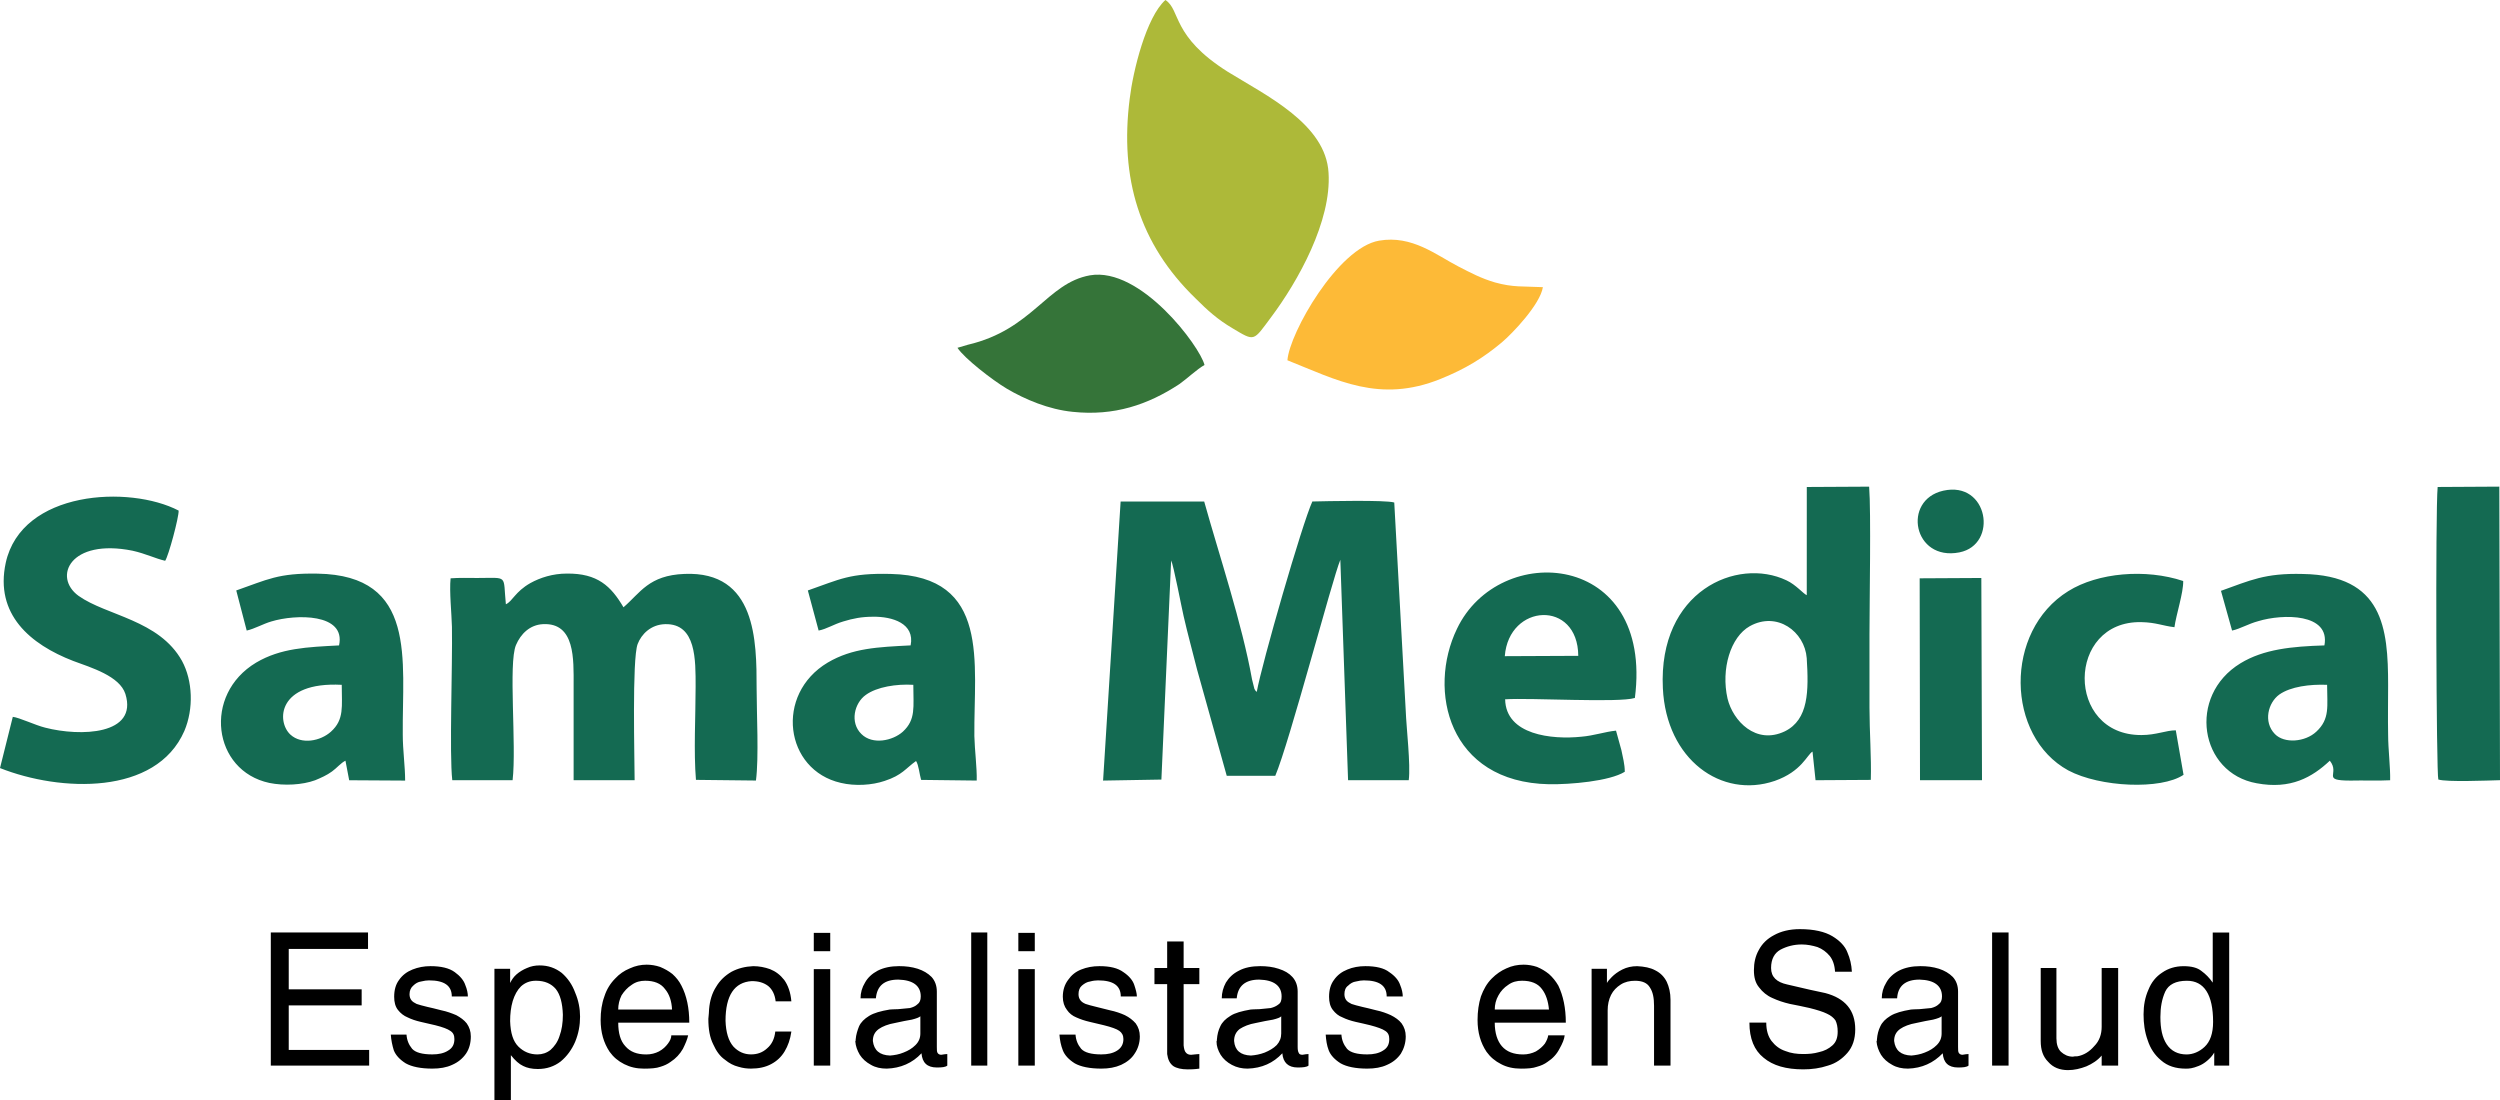
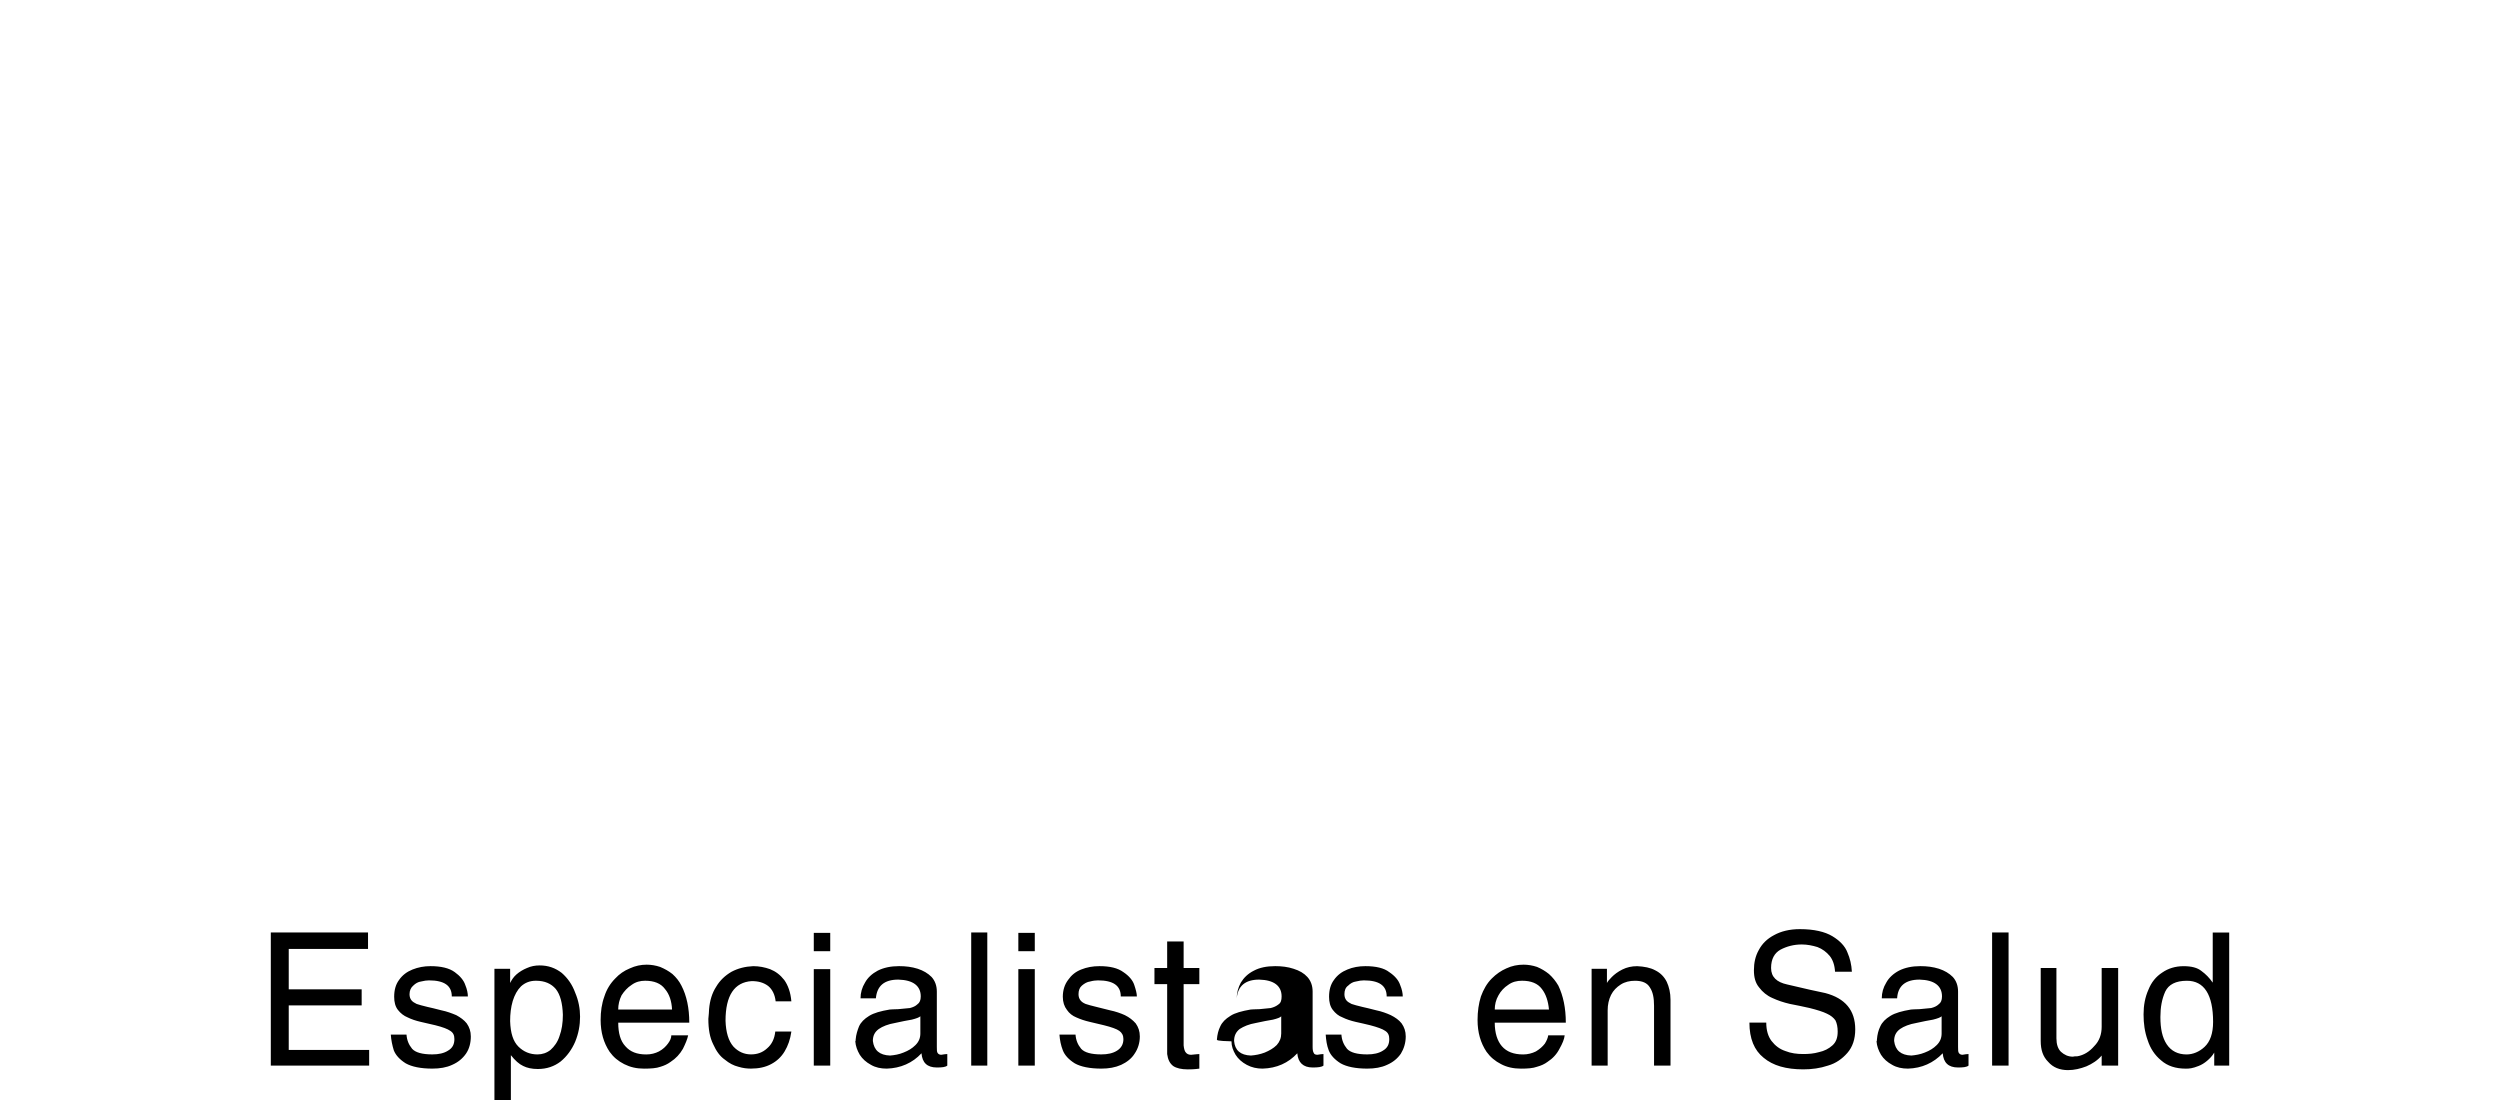
<svg xmlns="http://www.w3.org/2000/svg" version="1.1" id="Layer_1" x="0px" y="0px" width="293.607px" height="129.229px" viewBox="0 0 293.607 129.229" enable-background="new 0 0 293.607 129.229" xml:space="preserve">
-   <path fill="#146A52" d="M1.504,84.188L0,90.204c7.085,2.811,18.326,3.244,21.65-4.354c1.107-2.613,0.989-5.896-0.276-8.231  c-2.69-4.829-8.866-5.305-12.15-7.641c-3.049-2.216-0.989-6.769,6.333-5.303c1.583,0.354,2.651,0.91,3.84,1.186  c0.396-0.553,1.623-5.145,1.583-5.896C15.2,56.957,2.535,57.59,0.674,66.099c-1.306,6.059,2.891,9.579,7.917,11.521  c2.138,0.792,5.461,1.78,6.136,3.879c1.504,4.829-5.305,5.024-9.42,3.959C4.156,85.176,2.256,84.267,1.504,84.188L1.504,84.188z   M40.135,80.427c0,2.533,0.316,4.077-1.267,5.502c-1.228,1.108-3.444,1.543-4.75,0.355C32.456,84.781,32.535,80.031,40.135,80.427  L40.135,80.427z M27.746,69.345l1.228,4.71c0.909-0.198,1.938-0.793,2.89-1.069c2.85-0.869,8.786-0.988,7.955,2.813  c-3.76,0.197-6.847,0.314-9.736,2.018c-6.292,3.763-5.105,12.706,1.544,14.131c1.742,0.356,3.878,0.237,5.382-0.314  c0.674-0.276,1.387-0.595,1.979-1.029c0.555-0.396,1.069-1.028,1.583-1.267l0.437,2.296l6.571,0.04c0-1.702-0.278-3.563-0.278-5.423  c-0.078-8.748,1.742-18.685-10.013-18.882C32.654,67.286,31.388,68.079,27.746,69.345L27.746,69.345z M59.411,70.967  c-0.356-3.523,0.355-3.087-3.365-3.087c-1.028,0-2.098-0.039-3.127,0.04c-0.157,1.583,0.119,4.075,0.158,5.699  c0.079,4.631-0.315,14.882,0.04,18.009h7.085c0.475-4.077-0.516-13.735,0.396-15.872c0.554-1.306,1.623-2.375,3.167-2.454  c3.799-0.198,3.603,4.156,3.603,7.164c0,3.722,0,7.44,0,11.162h7.164c0-2.415-0.316-14.21,0.355-15.99  c0.436-1.147,1.544-2.297,3.245-2.336c3.643-0.079,3.563,4.195,3.563,7.362c0,3.363-0.236,7.64,0.04,10.925l7.046,0.079  c0.355-2.692,0.078-7.917,0.078-10.849c0-5.539-0.04-13.771-8.471-13.417c-4.195,0.158-5.186,2.219-7.164,3.92  c-1.464-2.493-3.048-3.997-6.649-3.96c-1.663,0-3.127,0.479-4.274,1.109C60.479,69.503,60.202,70.612,59.411,70.967L59.411,70.967z   M107.263,80.427c0,2.612,0.315,4.077-1.228,5.502c-1.188,1.068-3.563,1.583-4.869,0.276c-1.385-1.348-0.831-3.643,0.516-4.593  C102.988,80.665,105.284,80.308,107.263,80.427L107.263,80.427z M94.875,69.345l1.267,4.71c0.989-0.198,1.701-0.714,2.89-1.069  c1.147-0.354,2.177-0.554,3.482-0.554c2.296-0.039,4.947,0.791,4.433,3.364c-3.839,0.197-6.847,0.314-9.736,2.018  c-6.254,3.724-5.065,12.627,1.544,14.131c1.662,0.396,3.642,0.277,5.146-0.235c2.06-0.674,2.454-1.464,3.682-2.336  c0.315,0.477,0.396,1.544,0.594,2.218l6.531,0.079c0.039-1.504-0.238-3.563-0.277-5.228c-0.079-8.629,1.939-18.76-9.815-19.038  C99.782,67.286,98.635,68.039,94.875,69.345L94.875,69.345z M286.285,57.193c-0.276,2.731-0.158,33.803,0.079,34.356  c0.989,0.315,5.738,0.119,7.243,0.079l-0.079-34.477L286.285,57.193z M273.302,80.427c0,2.493,0.356,3.998-1.267,5.502  c-1.308,1.228-3.761,1.425-4.868,0.276c-1.386-1.427-0.792-3.683,0.516-4.632C269.028,80.625,271.285,80.348,273.302,80.427  L273.302,80.427z M262.141,74.055c0.948-0.198,1.898-0.793,3.088-1.109c2.851-0.867,8.47-0.948,7.757,2.853  c-3.8,0.118-7.125,0.435-9.854,2.097c-6.293,3.84-4.789,12.903,1.898,14.092c3.998,0.753,6.531-0.712,8.59-2.65  c1.268,1.583-1.106,2.336,2.454,2.336c1.505-0.04,3.167,0.039,4.631-0.04c0.04-1.464-0.237-3.643-0.237-5.383  c-0.038-1.899,0-3.839,0-5.779c0-6.729-0.593-12.903-10.014-13.063c-4.474-0.118-6.176,0.754-9.617,1.979L262.141,74.055z   M255.373,73.66c0.197-1.467,1.068-4.077,1.028-5.425c-4.395-1.465-10.014-0.988-13.495,1.188c-7.602,4.71-7.323,17.059,0,21.057  c3.72,1.979,10.884,2.296,13.535,0.516l-0.91-5.226c-1.148,0-2.296,0.556-4.037,0.556c-8.945,0.038-8.827-13.458,0-13.262  C253.236,73.104,253.987,73.501,255.373,73.66L255.373,73.66z M228.221,57.629c-4.869,1.106-3.522,8.311,1.898,7.244  C234.711,63.961,233.524,56.441,228.221,57.629L228.221,57.629z M225.49,91.628h7.282l-0.079-23.748l-7.242,0.04L225.49,91.628z   M202.888,82.049c-0.791-3.482,0.356-7.243,2.612-8.509c3.205-1.782,6.452,0.633,6.688,3.76c0.236,3.84,0.236,7.204-2.572,8.589  C206.214,87.512,203.523,84.662,202.888,82.049L202.888,82.049z M212.191,69.899c-0.396-0.156-1.268-1.228-2.376-1.739  c-5.817-2.771-15.079,1.267-14.524,12.663c0.396,8.393,6.887,13.021,13.142,10.887c3.166-1.108,3.8-3.087,4.434-3.442l0.355,3.363  l6.491-0.039c0.078-2.613-0.157-5.7-0.157-8.471c0-2.892,0-5.739,0-8.591c0-3.76,0.196-14.405-0.04-17.376l-7.322,0.04  L212.191,69.899L212.191,69.899z M185.356,77.023l-8.629,0.04C177.202,70.849,185.316,70.413,185.356,77.023L185.356,77.023z   M189.789,85.81c-1.268,0.119-2.612,0.594-4.077,0.712c-3.443,0.357-8.865-0.195-8.944-4.394c2.969-0.197,13.378,0.437,15.237-0.158  c2.218-17.256-15.95-18.523-20.897-8.113c-3.481,7.204-1.028,18.011,10.806,18.246c2.494,0.04,7.125-0.354,8.905-1.465  c0-0.91-0.236-1.701-0.396-2.533L189.789,85.81z M137.542,65.822c0.276,0.518,1.229,5.541,1.464,6.531  c0.477,2.1,1.069,4.235,1.584,6.293l3.482,12.467h5.7c1.662-3.917,6.688-23.072,7.64-25.368l0.909,25.886h7.125  c0.236-1.82-0.276-6.095-0.355-8.193l-1.346-24.421c-0.99-0.315-8.035-0.158-9.619-0.119c-1.188,2.573-5.938,19.039-6.529,22.363  c-0.237-0.237-0.079-0.039-0.276-0.355l-0.276-1.106c-1.188-6.611-3.84-14.526-5.621-20.899h-9.815l-2.059,32.773l6.848-0.119  L137.542,65.822z" />
-   <path fill="#ADB939" d="M136.869,0c-2.256,2.018-3.801,8.312-4.195,11.597c-1.188,9.341,1.146,17.06,7.719,23.432  c1.425,1.427,2.611,2.494,4.354,3.523c2.651,1.583,2.415,1.543,4.512-1.267c3.206-4.275,7.125-11.32,6.77-16.98  c-0.315-5.739-7.281-9.063-11.834-11.874C137.542,4.235,138.69,1.187,136.869,0L136.869,0z" />
-   <path fill="#FDBA37" d="M151.198,42.312c5.777,2.295,10.806,5.106,18.01,2.178c2.93-1.188,4.985-2.454,7.164-4.274  c1.267-1.068,4.513-4.474,4.829-6.491c-2.376-0.119-3.484,0.04-5.621-0.554c-1.623-0.477-2.812-1.108-4.273-1.86  c-2.613-1.346-5.464-3.721-9.342-3.048C157.133,29.091,151.435,39.105,151.198,42.312L151.198,42.312z" />
-   <path fill="#357439" d="M112.448,40.847c0.792,1.228,4.115,3.8,5.777,4.789c2.137,1.267,4.947,2.455,7.758,2.731  c4.868,0.515,8.827-0.831,12.509-3.246c0.909-0.635,2.058-1.742,2.968-2.257c-0.516-2.139-7.479-11.559-13.457-10.528  c-5.065,0.911-6.729,6.373-14.329,8.151L112.448,40.847z" />
-   <path d="M43.355,123.305v1.845H31.804v-15.635h11.418v1.934h-9.312v4.743h8.564v1.887h-8.564v5.227H43.355L43.355,123.305z   M54.948,117.026H53.06c0-1.271-0.878-1.888-2.68-1.888c-0.263,0-0.57,0.043-0.924,0.131c-0.351,0.045-0.658,0.222-0.922,0.485  c-0.264,0.219-0.438,0.569-0.438,1.009c0,0.308,0.086,0.528,0.219,0.704c0.132,0.176,0.35,0.307,0.617,0.439  c0.261,0.088,0.701,0.218,1.271,0.349c0.396,0.088,0.966,0.221,1.625,0.396c0.66,0.134,1.229,0.352,1.756,0.571  c0.484,0.264,0.922,0.571,1.23,0.966c0.307,0.44,0.481,0.922,0.481,1.537c0,0.747-0.175,1.45-0.569,2.021  c-0.397,0.569-0.924,1.009-1.625,1.314c-0.659,0.31-1.449,0.441-2.328,0.441c-1.363,0-2.417-0.221-3.12-0.617  c-0.702-0.438-1.185-0.964-1.405-1.537c-0.175-0.57-0.308-1.185-0.351-1.844h1.844c0.045,0.659,0.265,1.186,0.659,1.669  c0.396,0.438,1.186,0.66,2.374,0.66c0.747,0,1.361-0.132,1.843-0.441c0.528-0.306,0.749-0.745,0.749-1.359  c0-0.439-0.133-0.747-0.485-0.967c-0.308-0.22-0.879-0.438-1.756-0.658c-0.569-0.133-1.099-0.266-1.713-0.396  c-0.571-0.132-1.099-0.306-1.537-0.526c-0.439-0.176-0.835-0.483-1.143-0.88c-0.308-0.395-0.439-0.921-0.439-1.536  c0-0.791,0.177-1.449,0.571-1.978c0.396-0.569,0.923-0.965,1.582-1.228c0.658-0.265,1.363-0.396,2.108-0.396  c1.229,0,2.195,0.219,2.854,0.703c0.615,0.438,1.055,0.966,1.231,1.494C54.86,116.193,54.948,116.674,54.948,117.026L54.948,117.026  z M58.067,129.673v-15.896h1.844v1.668c0.175-0.352,0.396-0.702,0.746-1.009c0.351-0.308,0.791-0.57,1.23-0.748  c0.482-0.219,0.968-0.307,1.493-0.307c1.012,0,1.846,0.307,2.591,0.879c0.702,0.615,1.229,1.361,1.582,2.327  c0.396,0.923,0.571,1.889,0.571,2.812c0,1.011-0.176,1.977-0.571,2.942c-0.395,0.922-0.967,1.713-1.713,2.327  c-0.746,0.569-1.625,0.879-2.679,0.879c-0.702,0-1.272-0.131-1.713-0.354c-0.483-0.219-0.965-0.656-1.449-1.271v5.752h-1.933  V129.673z M59.911,119.925c0.045,1.406,0.353,2.372,0.967,2.985c0.615,0.614,1.363,0.924,2.241,0.924  c0.571,0,1.097-0.176,1.537-0.53c0.439-0.394,0.834-0.92,1.054-1.624c0.263-0.702,0.396-1.538,0.396-2.503  c-0.045-1.362-0.309-2.372-0.834-3.03c-0.527-0.614-1.274-0.967-2.328-0.967c-0.703,0-1.274,0.222-1.757,0.661  c-0.44,0.439-0.746,1.009-0.968,1.713C59.998,118.299,59.911,119.09,59.911,119.925L59.911,119.925z M78.84,121.593h1.978  c-0.089,0.439-0.309,0.967-0.614,1.582c-0.353,0.616-0.834,1.142-1.45,1.537c-0.351,0.263-0.746,0.438-1.185,0.571  c-0.483,0.176-1.144,0.221-1.935,0.221c-0.878,0-1.625-0.176-2.326-0.529c-0.703-0.351-1.273-0.833-1.712-1.449  c-0.703-1.054-1.056-2.283-1.056-3.732c0-1.008,0.132-1.932,0.44-2.768c0.263-0.833,0.703-1.535,1.271-2.106  c0.484-0.526,1.056-0.921,1.712-1.188c0.659-0.306,1.319-0.438,1.979-0.438c0.527,0,1.055,0.088,1.581,0.263  c0.526,0.221,1.011,0.485,1.449,0.836c0.439,0.396,0.791,0.834,1.056,1.362c0.615,1.185,0.922,2.634,0.922,4.347h-8.344  c0,1.23,0.262,2.152,0.834,2.767c0.569,0.659,1.36,0.969,2.458,0.969c0.57,0,1.055-0.132,1.493-0.354  c0.483-0.263,0.79-0.569,1.055-0.921C78.71,122.208,78.84,121.9,78.84,121.593L78.84,121.593z M72.604,118.563h6.322  c-0.044-0.966-0.306-1.801-0.834-2.416c-0.482-0.657-1.271-0.967-2.327-0.967c-0.569,0-1.098,0.133-1.581,0.485  c-0.483,0.307-0.878,0.745-1.187,1.229C72.736,117.421,72.604,117.993,72.604,118.563L72.604,118.563z M83.276,118.518  c0.087-1.009,0.35-1.888,0.834-2.634c0.438-0.747,1.053-1.319,1.801-1.757c0.747-0.396,1.582-0.615,2.548-0.659  c0.701,0,1.361,0.132,1.976,0.352c0.66,0.264,1.187,0.659,1.669,1.271c0.439,0.616,0.748,1.45,0.835,2.505h-1.845  c-0.087-0.791-0.396-1.406-0.879-1.801c-0.527-0.395-1.143-0.571-1.932-0.571c-2.021,0.13-3.075,1.668-3.075,4.653  c0.044,1.363,0.351,2.374,0.922,3.031c0.572,0.614,1.274,0.923,2.065,0.923c0.746,0,1.361-0.22,1.889-0.704  c0.57-0.482,0.878-1.141,0.966-1.977h1.89c-0.132,0.924-0.396,1.669-0.791,2.327c-0.396,0.661-0.922,1.144-1.582,1.494  c-0.657,0.354-1.448,0.529-2.371,0.529c-0.44,0-0.923-0.045-1.494-0.222c-0.529-0.133-1.056-0.396-1.581-0.834  c-0.572-0.395-1.009-1.011-1.361-1.801c-0.396-0.792-0.57-1.757-0.57-2.984C83.233,119.178,83.276,118.784,83.276,118.518  L83.276,118.518z M95.573,109.56h1.932v2.151h-1.932V109.56z M95.573,113.821h1.932v11.329h-1.932V113.821z M100.492,122.076  c0.044-0.571,0.22-1.099,0.395-1.536c0.221-0.486,0.615-0.879,1.186-1.23c0.572-0.352,1.363-0.569,2.416-0.747  c0.133,0,0.485-0.045,1.011-0.045c0.527-0.043,1.011-0.088,1.363-0.131c0.35-0.088,0.659-0.221,0.878-0.438  c0.263-0.177,0.395-0.483,0.395-0.925c0-1.229-0.879-1.933-2.636-1.976c-1.668,0-2.502,0.747-2.635,2.195h-1.801  c0-0.659,0.176-1.272,0.527-1.845c0.307-0.571,0.834-1.054,1.494-1.404c0.701-0.354,1.537-0.528,2.502-0.528  c0.79,0,1.494,0.087,2.197,0.308c0.659,0.22,1.187,0.526,1.625,0.966c0.394,0.438,0.615,1.012,0.615,1.713v6.499  c0,0.351,0,0.571,0.088,0.705c0.086,0.132,0.219,0.219,0.438,0.219c0.264-0.044,0.528-0.087,0.703-0.087v1.358  c-0.219,0.179-0.615,0.222-1.229,0.222c-1.144,0-1.712-0.572-1.801-1.668c-1.056,1.14-2.459,1.756-4.084,1.801  c-0.702,0-1.318-0.133-1.845-0.441c-0.571-0.307-1.009-0.701-1.318-1.184c-0.307-0.528-0.482-1.012-0.528-1.581  C100.492,122.253,100.492,122.164,100.492,122.076L100.492,122.076z M108.09,119.354c-0.132,0.132-0.482,0.264-1.01,0.396  c-0.526,0.087-1.186,0.217-1.977,0.393c-0.791,0.133-1.45,0.397-1.89,0.703c-0.483,0.353-0.702,0.791-0.702,1.407  c0.132,1.097,0.789,1.669,2.02,1.713c0.528-0.044,1.055-0.131,1.581-0.351c0.573-0.223,1.011-0.485,1.407-0.88  c0.394-0.395,0.57-0.836,0.57-1.361V119.354z M115.951,109.515v15.635h-1.889v-15.635H115.951z M119.596,109.56h1.932v2.151h-1.932  V109.56z M119.596,113.821h1.932v11.329h-1.932V113.821z M133.518,117.026h-1.891c0-1.271-0.879-1.888-2.679-1.888  c-0.262,0-0.615,0.043-0.921,0.131c-0.352,0.045-0.66,0.222-0.967,0.485c-0.264,0.219-0.396,0.569-0.396,1.009  c0,0.308,0.089,0.528,0.219,0.704c0.133,0.176,0.309,0.307,0.615,0.439c0.266,0.088,0.703,0.218,1.274,0.349  c0.395,0.088,0.923,0.221,1.581,0.396c0.659,0.134,1.271,0.352,1.756,0.571c0.527,0.264,0.923,0.571,1.272,0.966  c0.31,0.44,0.484,0.922,0.484,1.537c0,0.747-0.22,1.45-0.614,2.021c-0.352,0.569-0.922,1.009-1.581,1.314  c-0.702,0.31-1.45,0.441-2.327,0.441c-1.361,0-2.416-0.221-3.118-0.617c-0.704-0.438-1.188-0.964-1.406-1.537  c-0.221-0.57-0.35-1.185-0.395-1.844h1.889c0.045,0.659,0.263,1.186,0.66,1.669c0.395,0.438,1.185,0.66,2.371,0.66  c0.745,0,1.36-0.132,1.845-0.441c0.483-0.306,0.747-0.745,0.747-1.359c0-0.439-0.175-0.747-0.484-0.967  c-0.306-0.22-0.922-0.438-1.801-0.658c-0.528-0.133-1.098-0.266-1.668-0.396c-0.573-0.132-1.097-0.306-1.582-0.526  c-0.439-0.176-0.834-0.483-1.097-0.88c-0.31-0.395-0.484-0.921-0.484-1.536c0-0.791,0.219-1.449,0.615-1.978  c0.396-0.569,0.879-0.965,1.538-1.228c0.658-0.265,1.36-0.396,2.149-0.396c1.23,0,2.153,0.219,2.813,0.703  c0.659,0.438,1.098,0.966,1.272,1.494C133.385,116.193,133.518,116.674,133.518,117.026L133.518,117.026z M137.075,123.79v-8.213  h-1.493v-1.891h1.493v-3.117h1.934v3.117h1.845v1.891h-1.845v7.201c0.045,0.438,0.133,0.701,0.264,0.836  c0.132,0.176,0.35,0.264,0.615,0.264c0.481-0.044,0.788-0.088,0.966-0.088v1.713c-0.615,0.088-1.1,0.088-1.362,0.088  c-0.747,0-1.317-0.133-1.712-0.397C137.384,124.887,137.163,124.448,137.075,123.79L137.075,123.79z M142.917,122.076  c0.044-0.571,0.174-1.099,0.396-1.536c0.219-0.486,0.613-0.879,1.186-1.23c0.526-0.352,1.361-0.569,2.372-0.747  c0.131,0,0.481-0.045,1.053-0.045c0.525-0.043,0.968-0.088,1.317-0.131c0.352-0.088,0.659-0.221,0.923-0.438  c0.263-0.177,0.352-0.483,0.352-0.925c0-1.229-0.879-1.933-2.636-1.976c-1.625,0-2.503,0.747-2.635,2.195h-1.757  c0-0.659,0.175-1.272,0.484-1.845c0.351-0.571,0.834-1.054,1.537-1.404c0.658-0.354,1.493-0.528,2.502-0.528  c0.747,0,1.493,0.087,2.15,0.308c0.703,0.22,1.229,0.526,1.626,0.966c0.396,0.438,0.615,1.012,0.615,1.713v6.499  c0,0.351,0.043,0.571,0.131,0.705c0.044,0.132,0.175,0.219,0.439,0.219c0.263-0.044,0.484-0.087,0.703-0.087v1.358  c-0.219,0.179-0.658,0.222-1.272,0.222c-1.099,0-1.713-0.572-1.801-1.668c-1.056,1.14-2.416,1.756-4.085,1.801  c-0.658,0-1.273-0.133-1.845-0.441c-0.571-0.307-1.011-0.701-1.317-1.184c-0.309-0.528-0.483-1.012-0.483-1.581  C142.917,122.253,142.917,122.164,142.917,122.076L142.917,122.076z M150.471,119.354c-0.089,0.132-0.439,0.264-0.968,0.396  c-0.525,0.087-1.23,0.217-2.02,0.393c-0.791,0.133-1.406,0.397-1.889,0.703c-0.439,0.353-0.658,0.791-0.658,1.407  c0.087,1.097,0.746,1.669,1.976,1.713c0.526-0.044,1.054-0.131,1.625-0.351c0.528-0.223,1.009-0.485,1.406-0.88  c0.351-0.395,0.527-0.836,0.527-1.361V119.354L150.471,119.354z M164.744,117.026h-1.888c0-1.271-0.878-1.888-2.681-1.888  c-0.264,0-0.571,0.043-0.923,0.131c-0.35,0.045-0.656,0.222-0.921,0.485c-0.309,0.219-0.438,0.569-0.438,1.009  c0,0.308,0.088,0.528,0.218,0.704c0.133,0.176,0.354,0.307,0.618,0.439c0.263,0.088,0.701,0.218,1.271,0.349  c0.396,0.088,0.966,0.221,1.625,0.396c0.658,0.134,1.229,0.352,1.712,0.571c0.528,0.264,0.967,0.571,1.273,0.966  c0.309,0.44,0.484,0.922,0.484,1.537c0,0.747-0.22,1.45-0.572,2.021c-0.396,0.569-0.922,1.009-1.625,1.314  c-0.658,0.31-1.451,0.441-2.327,0.441c-1.363,0-2.417-0.221-3.119-0.617c-0.702-0.438-1.187-0.964-1.405-1.537  c-0.22-0.57-0.308-1.185-0.351-1.844h1.844c0.043,0.659,0.265,1.186,0.657,1.669c0.396,0.438,1.187,0.66,2.374,0.66  c0.746,0,1.362-0.132,1.844-0.441c0.528-0.306,0.745-0.745,0.745-1.359c0-0.439-0.13-0.747-0.48-0.967  c-0.31-0.22-0.923-0.438-1.758-0.658c-0.57-0.133-1.099-0.266-1.714-0.396c-0.568-0.132-1.099-0.306-1.537-0.526  c-0.482-0.176-0.833-0.483-1.142-0.88c-0.308-0.395-0.44-0.921-0.44-1.536c0-0.791,0.177-1.449,0.573-1.978  c0.395-0.569,0.921-0.965,1.58-1.228c0.616-0.265,1.361-0.396,2.108-0.396c1.229,0,2.194,0.219,2.809,0.703  c0.662,0.438,1.099,0.966,1.274,1.494C164.656,116.193,164.744,116.674,164.744,117.026L164.744,117.026z M181.827,121.593h1.933  c-0.044,0.439-0.263,0.967-0.612,1.582c-0.311,0.616-0.792,1.142-1.408,1.537c-0.35,0.263-0.746,0.438-1.229,0.571  c-0.482,0.176-1.099,0.221-1.887,0.221c-0.881,0-1.671-0.176-2.33-0.529c-0.702-0.351-1.271-0.833-1.713-1.449  c-0.703-1.054-1.053-2.283-1.053-3.732c0-1.008,0.132-1.932,0.395-2.768c0.308-0.833,0.702-1.535,1.273-2.106  c0.525-0.526,1.097-0.921,1.713-1.188c0.658-0.306,1.317-0.438,2.019-0.438c0.528,0,1.056,0.088,1.582,0.263  c0.526,0.221,0.968,0.485,1.405,0.836c0.44,0.396,0.79,0.834,1.1,1.362c0.568,1.185,0.878,2.634,0.878,4.347h-8.347  c0,1.23,0.309,2.152,0.836,2.767c0.57,0.659,1.404,0.969,2.503,0.969c0.526,0,1.055-0.132,1.494-0.354  c0.438-0.263,0.79-0.569,1.056-0.921C181.652,122.208,181.784,121.9,181.827,121.593L181.827,121.593z M175.548,118.563h6.367  c-0.088-0.966-0.351-1.801-0.834-2.416c-0.483-0.657-1.272-0.967-2.328-0.967c-0.614,0-1.142,0.133-1.626,0.485  c-0.48,0.307-0.879,0.745-1.142,1.229C175.68,117.421,175.548,117.993,175.548,118.563L175.548,118.563z M186.923,125.15v-11.373  h1.8v1.668c0.088-0.176,0.264-0.395,0.572-0.702c0.308-0.307,0.703-0.614,1.229-0.877c0.527-0.265,1.1-0.396,1.758-0.396  c0.835,0.044,1.537,0.175,2.107,0.484c0.614,0.307,1.054,0.746,1.36,1.36c0.265,0.571,0.44,1.272,0.44,2.107v7.729h-1.934v-7.025  c0-0.921-0.133-1.625-0.484-2.15c-0.307-0.528-0.876-0.792-1.755-0.792c-0.615,0-1.188,0.133-1.669,0.439  c-0.483,0.309-0.879,0.702-1.143,1.229c-0.264,0.528-0.396,1.144-0.396,1.801v6.498L186.923,125.15L186.923,125.15z M217.49,114.127  h-1.977c-0.045-0.791-0.265-1.405-0.615-1.845c-0.396-0.483-0.88-0.836-1.449-1.056c-0.571-0.174-1.188-0.305-1.845-0.305  c-0.923,0-1.756,0.218-2.504,0.613c-0.702,0.395-1.099,1.099-1.099,2.15c0,1.055,0.66,1.669,1.89,1.934  c2.063,0.483,3.558,0.834,4.479,1.01c2.328,0.615,3.515,2.021,3.515,4.262c0,1.142-0.309,2.063-0.924,2.768  c-0.613,0.701-1.361,1.228-2.282,1.49c-0.924,0.31-1.89,0.441-2.898,0.441c-2.021,0-3.558-0.441-4.656-1.364  c-1.096-0.878-1.669-2.238-1.669-4.128h1.978c0,0.922,0.221,1.625,0.615,2.152c0.439,0.569,0.966,0.965,1.625,1.185  c0.658,0.266,1.362,0.354,2.107,0.354c0.614,0,1.229-0.044,1.845-0.223c0.614-0.131,1.143-0.394,1.58-0.791  c0.44-0.393,0.616-0.922,0.616-1.624c0-0.524-0.087-0.966-0.264-1.317c-0.221-0.308-0.527-0.571-1.011-0.79  c-0.438-0.218-1.143-0.439-2.021-0.659c-0.834-0.176-1.58-0.352-2.328-0.484c-0.746-0.174-1.406-0.394-2.063-0.7  c-0.614-0.266-1.143-0.704-1.537-1.23c-0.439-0.527-0.614-1.185-0.614-2.021c0-0.879,0.175-1.669,0.57-2.371  c0.396-0.745,0.967-1.318,1.8-1.757c0.793-0.439,1.801-0.702,3.029-0.702c1.669,0,2.942,0.306,3.82,0.833  c0.88,0.528,1.494,1.186,1.757,1.889C217.27,112.546,217.448,113.292,217.49,114.127L217.49,114.127z M220.432,122.076  c0.043-0.571,0.177-1.099,0.396-1.536c0.218-0.486,0.613-0.879,1.184-1.23c0.573-0.352,1.363-0.569,2.418-0.747  c0.131,0,0.481-0.045,1.008-0.045c0.527-0.043,1.012-0.088,1.362-0.131c0.351-0.088,0.66-0.221,0.88-0.438  c0.263-0.177,0.393-0.483,0.393-0.925c0-1.229-0.876-1.933-2.635-1.976c-1.668,0-2.547,0.747-2.635,2.195h-1.802  c0-0.659,0.177-1.272,0.528-1.845c0.309-0.571,0.835-1.054,1.494-1.404c0.701-0.354,1.537-0.528,2.502-0.528  c0.791,0,1.494,0.087,2.198,0.308c0.656,0.22,1.184,0.526,1.624,0.966c0.396,0.438,0.613,1.012,0.613,1.713v6.499  c0,0.351,0,0.571,0.088,0.705c0.089,0.132,0.22,0.219,0.439,0.219c0.262-0.044,0.483-0.087,0.702-0.087v1.358  c-0.219,0.179-0.614,0.222-1.229,0.222c-1.141,0-1.713-0.572-1.801-1.668c-1.097,1.14-2.459,1.756-4.084,1.801  c-0.702,0-1.317-0.133-1.846-0.441c-0.569-0.307-1.009-0.701-1.316-1.184c-0.307-0.528-0.483-1.012-0.529-1.581  C220.432,122.253,220.432,122.164,220.432,122.076L220.432,122.076z M228.031,119.354c-0.131,0.132-0.482,0.264-1.011,0.396  c-0.527,0.087-1.185,0.217-1.977,0.393c-0.79,0.133-1.448,0.397-1.889,0.703c-0.481,0.353-0.702,0.791-0.702,1.407  c0.133,1.097,0.79,1.669,2.021,1.713c0.481-0.044,1.052-0.131,1.58-0.351c0.571-0.223,1.011-0.485,1.406-0.88  c0.395-0.395,0.57-0.836,0.57-1.361V119.354L228.031,119.354z M235.892,109.515v15.635h-1.933v-15.635H235.892z M239.667,122.253  v-8.565h1.845v8.256c0,0.704,0.176,1.23,0.53,1.582c0.395,0.354,0.833,0.572,1.404,0.572c0.131-0.044,0.307-0.044,0.527-0.044  c0.744-0.131,1.406-0.528,1.976-1.188c0.614-0.613,0.877-1.404,0.877-2.282v-6.896h1.936v11.462h-1.936v-1.184  c-0.48,0.571-1.097,0.965-1.799,1.271c-0.702,0.267-1.405,0.441-2.151,0.441c-0.967,0-1.757-0.309-2.327-0.968  C239.931,124.098,239.667,123.305,239.667,122.253L239.667,122.253z M261.804,109.515v15.635h-1.758v-1.534  c-0.222,0.395-0.527,0.701-0.835,0.965c-0.308,0.263-0.658,0.481-1.01,0.613c-0.351,0.135-0.615,0.223-0.879,0.266  c-0.263,0.045-0.438,0.045-0.614,0.045c-1.187,0-2.152-0.311-2.897-0.967c-0.747-0.615-1.273-1.407-1.582-2.372  c-0.352-0.967-0.484-1.978-0.484-3.03c0-1.056,0.177-2.019,0.571-2.898c0.351-0.879,0.879-1.536,1.626-2.02  c0.702-0.485,1.537-0.747,2.503-0.747c0.922,0,1.625,0.175,2.108,0.572c0.482,0.351,0.922,0.789,1.316,1.361v-5.887h1.935V109.515z   M253.723,119.441c0,1.363,0.219,2.416,0.744,3.207c0.528,0.79,1.319,1.188,2.33,1.188c0.745,0,1.492-0.31,2.106-0.881  c0.659-0.613,1.009-1.58,1.009-2.941c0-3.206-1.053-4.831-3.073-4.831c-1.317,0-2.151,0.439-2.548,1.273  C253.899,117.333,253.723,118.299,253.723,119.441L253.723,119.441z" />
+   <path d="M43.355,123.305v1.845H31.804v-15.635h11.418v1.934h-9.312v4.743h8.564v1.887h-8.564v5.227H43.355L43.355,123.305z   M54.948,117.026H53.06c0-1.271-0.878-1.888-2.68-1.888c-0.263,0-0.57,0.043-0.924,0.131c-0.351,0.045-0.658,0.222-0.922,0.485  c-0.264,0.219-0.438,0.569-0.438,1.009c0,0.308,0.086,0.528,0.219,0.704c0.132,0.176,0.35,0.307,0.617,0.439  c0.261,0.088,0.701,0.218,1.271,0.349c0.396,0.088,0.966,0.221,1.625,0.396c0.66,0.134,1.229,0.352,1.756,0.571  c0.484,0.264,0.922,0.571,1.23,0.966c0.307,0.44,0.481,0.922,0.481,1.537c0,0.747-0.175,1.45-0.569,2.021  c-0.397,0.569-0.924,1.009-1.625,1.314c-0.659,0.31-1.449,0.441-2.328,0.441c-1.363,0-2.417-0.221-3.12-0.617  c-0.702-0.438-1.185-0.964-1.405-1.537c-0.175-0.57-0.308-1.185-0.351-1.844h1.844c0.045,0.659,0.265,1.186,0.659,1.669  c0.396,0.438,1.186,0.66,2.374,0.66c0.747,0,1.361-0.132,1.843-0.441c0.528-0.306,0.749-0.745,0.749-1.359  c0-0.439-0.133-0.747-0.485-0.967c-0.308-0.22-0.879-0.438-1.756-0.658c-0.569-0.133-1.099-0.266-1.713-0.396  c-0.571-0.132-1.099-0.306-1.537-0.526c-0.439-0.176-0.835-0.483-1.143-0.88c-0.308-0.395-0.439-0.921-0.439-1.536  c0-0.791,0.177-1.449,0.571-1.978c0.396-0.569,0.923-0.965,1.582-1.228c0.658-0.265,1.363-0.396,2.108-0.396  c1.229,0,2.195,0.219,2.854,0.703c0.615,0.438,1.055,0.966,1.231,1.494C54.86,116.193,54.948,116.674,54.948,117.026L54.948,117.026  z M58.067,129.673v-15.896h1.844v1.668c0.175-0.352,0.396-0.702,0.746-1.009c0.351-0.308,0.791-0.57,1.23-0.748  c0.482-0.219,0.968-0.307,1.493-0.307c1.012,0,1.846,0.307,2.591,0.879c0.702,0.615,1.229,1.361,1.582,2.327  c0.396,0.923,0.571,1.889,0.571,2.812c0,1.011-0.176,1.977-0.571,2.942c-0.395,0.922-0.967,1.713-1.713,2.327  c-0.746,0.569-1.625,0.879-2.679,0.879c-0.702,0-1.272-0.131-1.713-0.354c-0.483-0.219-0.965-0.656-1.449-1.271v5.752h-1.933  V129.673z M59.911,119.925c0.045,1.406,0.353,2.372,0.967,2.985c0.615,0.614,1.363,0.924,2.241,0.924  c0.571,0,1.097-0.176,1.537-0.53c0.439-0.394,0.834-0.92,1.054-1.624c0.263-0.702,0.396-1.538,0.396-2.503  c-0.045-1.362-0.309-2.372-0.834-3.03c-0.527-0.614-1.274-0.967-2.328-0.967c-0.703,0-1.274,0.222-1.757,0.661  c-0.44,0.439-0.746,1.009-0.968,1.713C59.998,118.299,59.911,119.09,59.911,119.925L59.911,119.925z M78.84,121.593h1.978  c-0.089,0.439-0.309,0.967-0.614,1.582c-0.353,0.616-0.834,1.142-1.45,1.537c-0.351,0.263-0.746,0.438-1.185,0.571  c-0.483,0.176-1.144,0.221-1.935,0.221c-0.878,0-1.625-0.176-2.326-0.529c-0.703-0.351-1.273-0.833-1.712-1.449  c-0.703-1.054-1.056-2.283-1.056-3.732c0-1.008,0.132-1.932,0.44-2.768c0.263-0.833,0.703-1.535,1.271-2.106  c0.484-0.526,1.056-0.921,1.712-1.188c0.659-0.306,1.319-0.438,1.979-0.438c0.527,0,1.055,0.088,1.581,0.263  c0.526,0.221,1.011,0.485,1.449,0.836c0.439,0.396,0.791,0.834,1.056,1.362c0.615,1.185,0.922,2.634,0.922,4.347h-8.344  c0,1.23,0.262,2.152,0.834,2.767c0.569,0.659,1.36,0.969,2.458,0.969c0.57,0,1.055-0.132,1.493-0.354  c0.483-0.263,0.79-0.569,1.055-0.921C78.71,122.208,78.84,121.9,78.84,121.593L78.84,121.593z M72.604,118.563h6.322  c-0.044-0.966-0.306-1.801-0.834-2.416c-0.482-0.657-1.271-0.967-2.327-0.967c-0.569,0-1.098,0.133-1.581,0.485  c-0.483,0.307-0.878,0.745-1.187,1.229C72.736,117.421,72.604,117.993,72.604,118.563L72.604,118.563z M83.276,118.518  c0.087-1.009,0.35-1.888,0.834-2.634c0.438-0.747,1.053-1.319,1.801-1.757c0.747-0.396,1.582-0.615,2.548-0.659  c0.701,0,1.361,0.132,1.976,0.352c0.66,0.264,1.187,0.659,1.669,1.271c0.439,0.616,0.748,1.45,0.835,2.505h-1.845  c-0.087-0.791-0.396-1.406-0.879-1.801c-0.527-0.395-1.143-0.571-1.932-0.571c-2.021,0.13-3.075,1.668-3.075,4.653  c0.044,1.363,0.351,2.374,0.922,3.031c0.572,0.614,1.274,0.923,2.065,0.923c0.746,0,1.361-0.22,1.889-0.704  c0.57-0.482,0.878-1.141,0.966-1.977h1.89c-0.132,0.924-0.396,1.669-0.791,2.327c-0.396,0.661-0.922,1.144-1.582,1.494  c-0.657,0.354-1.448,0.529-2.371,0.529c-0.44,0-0.923-0.045-1.494-0.222c-0.529-0.133-1.056-0.396-1.581-0.834  c-0.572-0.395-1.009-1.011-1.361-1.801c-0.396-0.792-0.57-1.757-0.57-2.984C83.233,119.178,83.276,118.784,83.276,118.518  L83.276,118.518z M95.573,109.56h1.932v2.151h-1.932V109.56z M95.573,113.821h1.932v11.329h-1.932V113.821z M100.492,122.076  c0.044-0.571,0.22-1.099,0.395-1.536c0.221-0.486,0.615-0.879,1.186-1.23c0.572-0.352,1.363-0.569,2.416-0.747  c0.133,0,0.485-0.045,1.011-0.045c0.527-0.043,1.011-0.088,1.363-0.131c0.35-0.088,0.659-0.221,0.878-0.438  c0.263-0.177,0.395-0.483,0.395-0.925c0-1.229-0.879-1.933-2.636-1.976c-1.668,0-2.502,0.747-2.635,2.195h-1.801  c0-0.659,0.176-1.272,0.527-1.845c0.307-0.571,0.834-1.054,1.494-1.404c0.701-0.354,1.537-0.528,2.502-0.528  c0.79,0,1.494,0.087,2.197,0.308c0.659,0.22,1.187,0.526,1.625,0.966c0.394,0.438,0.615,1.012,0.615,1.713v6.499  c0,0.351,0,0.571,0.088,0.705c0.086,0.132,0.219,0.219,0.438,0.219c0.264-0.044,0.528-0.087,0.703-0.087v1.358  c-0.219,0.179-0.615,0.222-1.229,0.222c-1.144,0-1.712-0.572-1.801-1.668c-1.056,1.14-2.459,1.756-4.084,1.801  c-0.702,0-1.318-0.133-1.845-0.441c-0.571-0.307-1.009-0.701-1.318-1.184c-0.307-0.528-0.482-1.012-0.528-1.581  C100.492,122.253,100.492,122.164,100.492,122.076L100.492,122.076z M108.09,119.354c-0.132,0.132-0.482,0.264-1.01,0.396  c-0.526,0.087-1.186,0.217-1.977,0.393c-0.791,0.133-1.45,0.397-1.89,0.703c-0.483,0.353-0.702,0.791-0.702,1.407  c0.132,1.097,0.789,1.669,2.02,1.713c0.528-0.044,1.055-0.131,1.581-0.351c0.573-0.223,1.011-0.485,1.407-0.88  c0.394-0.395,0.57-0.836,0.57-1.361V119.354z M115.951,109.515v15.635h-1.889v-15.635H115.951z M119.596,109.56h1.932v2.151h-1.932  V109.56z M119.596,113.821h1.932v11.329h-1.932V113.821z M133.518,117.026h-1.891c0-1.271-0.879-1.888-2.679-1.888  c-0.262,0-0.615,0.043-0.921,0.131c-0.352,0.045-0.66,0.222-0.967,0.485c-0.264,0.219-0.396,0.569-0.396,1.009  c0,0.308,0.089,0.528,0.219,0.704c0.133,0.176,0.309,0.307,0.615,0.439c0.266,0.088,0.703,0.218,1.274,0.349  c0.395,0.088,0.923,0.221,1.581,0.396c0.659,0.134,1.271,0.352,1.756,0.571c0.527,0.264,0.923,0.571,1.272,0.966  c0.31,0.44,0.484,0.922,0.484,1.537c0,0.747-0.22,1.45-0.614,2.021c-0.352,0.569-0.922,1.009-1.581,1.314  c-0.702,0.31-1.45,0.441-2.327,0.441c-1.361,0-2.416-0.221-3.118-0.617c-0.704-0.438-1.188-0.964-1.406-1.537  c-0.221-0.57-0.35-1.185-0.395-1.844h1.889c0.045,0.659,0.263,1.186,0.66,1.669c0.395,0.438,1.185,0.66,2.371,0.66  c0.745,0,1.36-0.132,1.845-0.441c0.483-0.306,0.747-0.745,0.747-1.359c0-0.439-0.175-0.747-0.484-0.967  c-0.306-0.22-0.922-0.438-1.801-0.658c-0.528-0.133-1.098-0.266-1.668-0.396c-0.573-0.132-1.097-0.306-1.582-0.526  c-0.439-0.176-0.834-0.483-1.097-0.88c-0.31-0.395-0.484-0.921-0.484-1.536c0-0.791,0.219-1.449,0.615-1.978  c0.396-0.569,0.879-0.965,1.538-1.228c0.658-0.265,1.36-0.396,2.149-0.396c1.23,0,2.153,0.219,2.813,0.703  c0.659,0.438,1.098,0.966,1.272,1.494C133.385,116.193,133.518,116.674,133.518,117.026L133.518,117.026z M137.075,123.79v-8.213  h-1.493v-1.891h1.493v-3.117h1.934v3.117h1.845v1.891h-1.845v7.201c0.045,0.438,0.133,0.701,0.264,0.836  c0.132,0.176,0.35,0.264,0.615,0.264c0.481-0.044,0.788-0.088,0.966-0.088v1.713c-0.615,0.088-1.1,0.088-1.362,0.088  c-0.747,0-1.317-0.133-1.712-0.397C137.384,124.887,137.163,124.448,137.075,123.79L137.075,123.79z M142.917,122.076  c0.044-0.571,0.174-1.099,0.396-1.536c0.219-0.486,0.613-0.879,1.186-1.23c0.526-0.352,1.361-0.569,2.372-0.747  c0.131,0,0.481-0.045,1.053-0.045c0.525-0.043,0.968-0.088,1.317-0.131c0.352-0.088,0.659-0.221,0.923-0.438  c0.263-0.177,0.352-0.483,0.352-0.925c0-1.229-0.879-1.933-2.636-1.976c-1.625,0-2.503,0.747-2.635,2.195c0-0.659,0.175-1.272,0.484-1.845c0.351-0.571,0.834-1.054,1.537-1.404c0.658-0.354,1.493-0.528,2.502-0.528  c0.747,0,1.493,0.087,2.15,0.308c0.703,0.22,1.229,0.526,1.626,0.966c0.396,0.438,0.615,1.012,0.615,1.713v6.499  c0,0.351,0.043,0.571,0.131,0.705c0.044,0.132,0.175,0.219,0.439,0.219c0.263-0.044,0.484-0.087,0.703-0.087v1.358  c-0.219,0.179-0.658,0.222-1.272,0.222c-1.099,0-1.713-0.572-1.801-1.668c-1.056,1.14-2.416,1.756-4.085,1.801  c-0.658,0-1.273-0.133-1.845-0.441c-0.571-0.307-1.011-0.701-1.317-1.184c-0.309-0.528-0.483-1.012-0.483-1.581  C142.917,122.253,142.917,122.164,142.917,122.076L142.917,122.076z M150.471,119.354c-0.089,0.132-0.439,0.264-0.968,0.396  c-0.525,0.087-1.23,0.217-2.02,0.393c-0.791,0.133-1.406,0.397-1.889,0.703c-0.439,0.353-0.658,0.791-0.658,1.407  c0.087,1.097,0.746,1.669,1.976,1.713c0.526-0.044,1.054-0.131,1.625-0.351c0.528-0.223,1.009-0.485,1.406-0.88  c0.351-0.395,0.527-0.836,0.527-1.361V119.354L150.471,119.354z M164.744,117.026h-1.888c0-1.271-0.878-1.888-2.681-1.888  c-0.264,0-0.571,0.043-0.923,0.131c-0.35,0.045-0.656,0.222-0.921,0.485c-0.309,0.219-0.438,0.569-0.438,1.009  c0,0.308,0.088,0.528,0.218,0.704c0.133,0.176,0.354,0.307,0.618,0.439c0.263,0.088,0.701,0.218,1.271,0.349  c0.396,0.088,0.966,0.221,1.625,0.396c0.658,0.134,1.229,0.352,1.712,0.571c0.528,0.264,0.967,0.571,1.273,0.966  c0.309,0.44,0.484,0.922,0.484,1.537c0,0.747-0.22,1.45-0.572,2.021c-0.396,0.569-0.922,1.009-1.625,1.314  c-0.658,0.31-1.451,0.441-2.327,0.441c-1.363,0-2.417-0.221-3.119-0.617c-0.702-0.438-1.187-0.964-1.405-1.537  c-0.22-0.57-0.308-1.185-0.351-1.844h1.844c0.043,0.659,0.265,1.186,0.657,1.669c0.396,0.438,1.187,0.66,2.374,0.66  c0.746,0,1.362-0.132,1.844-0.441c0.528-0.306,0.745-0.745,0.745-1.359c0-0.439-0.13-0.747-0.48-0.967  c-0.31-0.22-0.923-0.438-1.758-0.658c-0.57-0.133-1.099-0.266-1.714-0.396c-0.568-0.132-1.099-0.306-1.537-0.526  c-0.482-0.176-0.833-0.483-1.142-0.88c-0.308-0.395-0.44-0.921-0.44-1.536c0-0.791,0.177-1.449,0.573-1.978  c0.395-0.569,0.921-0.965,1.58-1.228c0.616-0.265,1.361-0.396,2.108-0.396c1.229,0,2.194,0.219,2.809,0.703  c0.662,0.438,1.099,0.966,1.274,1.494C164.656,116.193,164.744,116.674,164.744,117.026L164.744,117.026z M181.827,121.593h1.933  c-0.044,0.439-0.263,0.967-0.612,1.582c-0.311,0.616-0.792,1.142-1.408,1.537c-0.35,0.263-0.746,0.438-1.229,0.571  c-0.482,0.176-1.099,0.221-1.887,0.221c-0.881,0-1.671-0.176-2.33-0.529c-0.702-0.351-1.271-0.833-1.713-1.449  c-0.703-1.054-1.053-2.283-1.053-3.732c0-1.008,0.132-1.932,0.395-2.768c0.308-0.833,0.702-1.535,1.273-2.106  c0.525-0.526,1.097-0.921,1.713-1.188c0.658-0.306,1.317-0.438,2.019-0.438c0.528,0,1.056,0.088,1.582,0.263  c0.526,0.221,0.968,0.485,1.405,0.836c0.44,0.396,0.79,0.834,1.1,1.362c0.568,1.185,0.878,2.634,0.878,4.347h-8.347  c0,1.23,0.309,2.152,0.836,2.767c0.57,0.659,1.404,0.969,2.503,0.969c0.526,0,1.055-0.132,1.494-0.354  c0.438-0.263,0.79-0.569,1.056-0.921C181.652,122.208,181.784,121.9,181.827,121.593L181.827,121.593z M175.548,118.563h6.367  c-0.088-0.966-0.351-1.801-0.834-2.416c-0.483-0.657-1.272-0.967-2.328-0.967c-0.614,0-1.142,0.133-1.626,0.485  c-0.48,0.307-0.879,0.745-1.142,1.229C175.68,117.421,175.548,117.993,175.548,118.563L175.548,118.563z M186.923,125.15v-11.373  h1.8v1.668c0.088-0.176,0.264-0.395,0.572-0.702c0.308-0.307,0.703-0.614,1.229-0.877c0.527-0.265,1.1-0.396,1.758-0.396  c0.835,0.044,1.537,0.175,2.107,0.484c0.614,0.307,1.054,0.746,1.36,1.36c0.265,0.571,0.44,1.272,0.44,2.107v7.729h-1.934v-7.025  c0-0.921-0.133-1.625-0.484-2.15c-0.307-0.528-0.876-0.792-1.755-0.792c-0.615,0-1.188,0.133-1.669,0.439  c-0.483,0.309-0.879,0.702-1.143,1.229c-0.264,0.528-0.396,1.144-0.396,1.801v6.498L186.923,125.15L186.923,125.15z M217.49,114.127  h-1.977c-0.045-0.791-0.265-1.405-0.615-1.845c-0.396-0.483-0.88-0.836-1.449-1.056c-0.571-0.174-1.188-0.305-1.845-0.305  c-0.923,0-1.756,0.218-2.504,0.613c-0.702,0.395-1.099,1.099-1.099,2.15c0,1.055,0.66,1.669,1.89,1.934  c2.063,0.483,3.558,0.834,4.479,1.01c2.328,0.615,3.515,2.021,3.515,4.262c0,1.142-0.309,2.063-0.924,2.768  c-0.613,0.701-1.361,1.228-2.282,1.49c-0.924,0.31-1.89,0.441-2.898,0.441c-2.021,0-3.558-0.441-4.656-1.364  c-1.096-0.878-1.669-2.238-1.669-4.128h1.978c0,0.922,0.221,1.625,0.615,2.152c0.439,0.569,0.966,0.965,1.625,1.185  c0.658,0.266,1.362,0.354,2.107,0.354c0.614,0,1.229-0.044,1.845-0.223c0.614-0.131,1.143-0.394,1.58-0.791  c0.44-0.393,0.616-0.922,0.616-1.624c0-0.524-0.087-0.966-0.264-1.317c-0.221-0.308-0.527-0.571-1.011-0.79  c-0.438-0.218-1.143-0.439-2.021-0.659c-0.834-0.176-1.58-0.352-2.328-0.484c-0.746-0.174-1.406-0.394-2.063-0.7  c-0.614-0.266-1.143-0.704-1.537-1.23c-0.439-0.527-0.614-1.185-0.614-2.021c0-0.879,0.175-1.669,0.57-2.371  c0.396-0.745,0.967-1.318,1.8-1.757c0.793-0.439,1.801-0.702,3.029-0.702c1.669,0,2.942,0.306,3.82,0.833  c0.88,0.528,1.494,1.186,1.757,1.889C217.27,112.546,217.448,113.292,217.49,114.127L217.49,114.127z M220.432,122.076  c0.043-0.571,0.177-1.099,0.396-1.536c0.218-0.486,0.613-0.879,1.184-1.23c0.573-0.352,1.363-0.569,2.418-0.747  c0.131,0,0.481-0.045,1.008-0.045c0.527-0.043,1.012-0.088,1.362-0.131c0.351-0.088,0.66-0.221,0.88-0.438  c0.263-0.177,0.393-0.483,0.393-0.925c0-1.229-0.876-1.933-2.635-1.976c-1.668,0-2.547,0.747-2.635,2.195h-1.802  c0-0.659,0.177-1.272,0.528-1.845c0.309-0.571,0.835-1.054,1.494-1.404c0.701-0.354,1.537-0.528,2.502-0.528  c0.791,0,1.494,0.087,2.198,0.308c0.656,0.22,1.184,0.526,1.624,0.966c0.396,0.438,0.613,1.012,0.613,1.713v6.499  c0,0.351,0,0.571,0.088,0.705c0.089,0.132,0.22,0.219,0.439,0.219c0.262-0.044,0.483-0.087,0.702-0.087v1.358  c-0.219,0.179-0.614,0.222-1.229,0.222c-1.141,0-1.713-0.572-1.801-1.668c-1.097,1.14-2.459,1.756-4.084,1.801  c-0.702,0-1.317-0.133-1.846-0.441c-0.569-0.307-1.009-0.701-1.316-1.184c-0.307-0.528-0.483-1.012-0.529-1.581  C220.432,122.253,220.432,122.164,220.432,122.076L220.432,122.076z M228.031,119.354c-0.131,0.132-0.482,0.264-1.011,0.396  c-0.527,0.087-1.185,0.217-1.977,0.393c-0.79,0.133-1.448,0.397-1.889,0.703c-0.481,0.353-0.702,0.791-0.702,1.407  c0.133,1.097,0.79,1.669,2.021,1.713c0.481-0.044,1.052-0.131,1.58-0.351c0.571-0.223,1.011-0.485,1.406-0.88  c0.395-0.395,0.57-0.836,0.57-1.361V119.354L228.031,119.354z M235.892,109.515v15.635h-1.933v-15.635H235.892z M239.667,122.253  v-8.565h1.845v8.256c0,0.704,0.176,1.23,0.53,1.582c0.395,0.354,0.833,0.572,1.404,0.572c0.131-0.044,0.307-0.044,0.527-0.044  c0.744-0.131,1.406-0.528,1.976-1.188c0.614-0.613,0.877-1.404,0.877-2.282v-6.896h1.936v11.462h-1.936v-1.184  c-0.48,0.571-1.097,0.965-1.799,1.271c-0.702,0.267-1.405,0.441-2.151,0.441c-0.967,0-1.757-0.309-2.327-0.968  C239.931,124.098,239.667,123.305,239.667,122.253L239.667,122.253z M261.804,109.515v15.635h-1.758v-1.534  c-0.222,0.395-0.527,0.701-0.835,0.965c-0.308,0.263-0.658,0.481-1.01,0.613c-0.351,0.135-0.615,0.223-0.879,0.266  c-0.263,0.045-0.438,0.045-0.614,0.045c-1.187,0-2.152-0.311-2.897-0.967c-0.747-0.615-1.273-1.407-1.582-2.372  c-0.352-0.967-0.484-1.978-0.484-3.03c0-1.056,0.177-2.019,0.571-2.898c0.351-0.879,0.879-1.536,1.626-2.02  c0.702-0.485,1.537-0.747,2.503-0.747c0.922,0,1.625,0.175,2.108,0.572c0.482,0.351,0.922,0.789,1.316,1.361v-5.887h1.935V109.515z   M253.723,119.441c0,1.363,0.219,2.416,0.744,3.207c0.528,0.79,1.319,1.188,2.33,1.188c0.745,0,1.492-0.31,2.106-0.881  c0.659-0.613,1.009-1.58,1.009-2.941c0-3.206-1.053-4.831-3.073-4.831c-1.317,0-2.151,0.439-2.548,1.273  C253.899,117.333,253.723,118.299,253.723,119.441L253.723,119.441z" />
</svg>